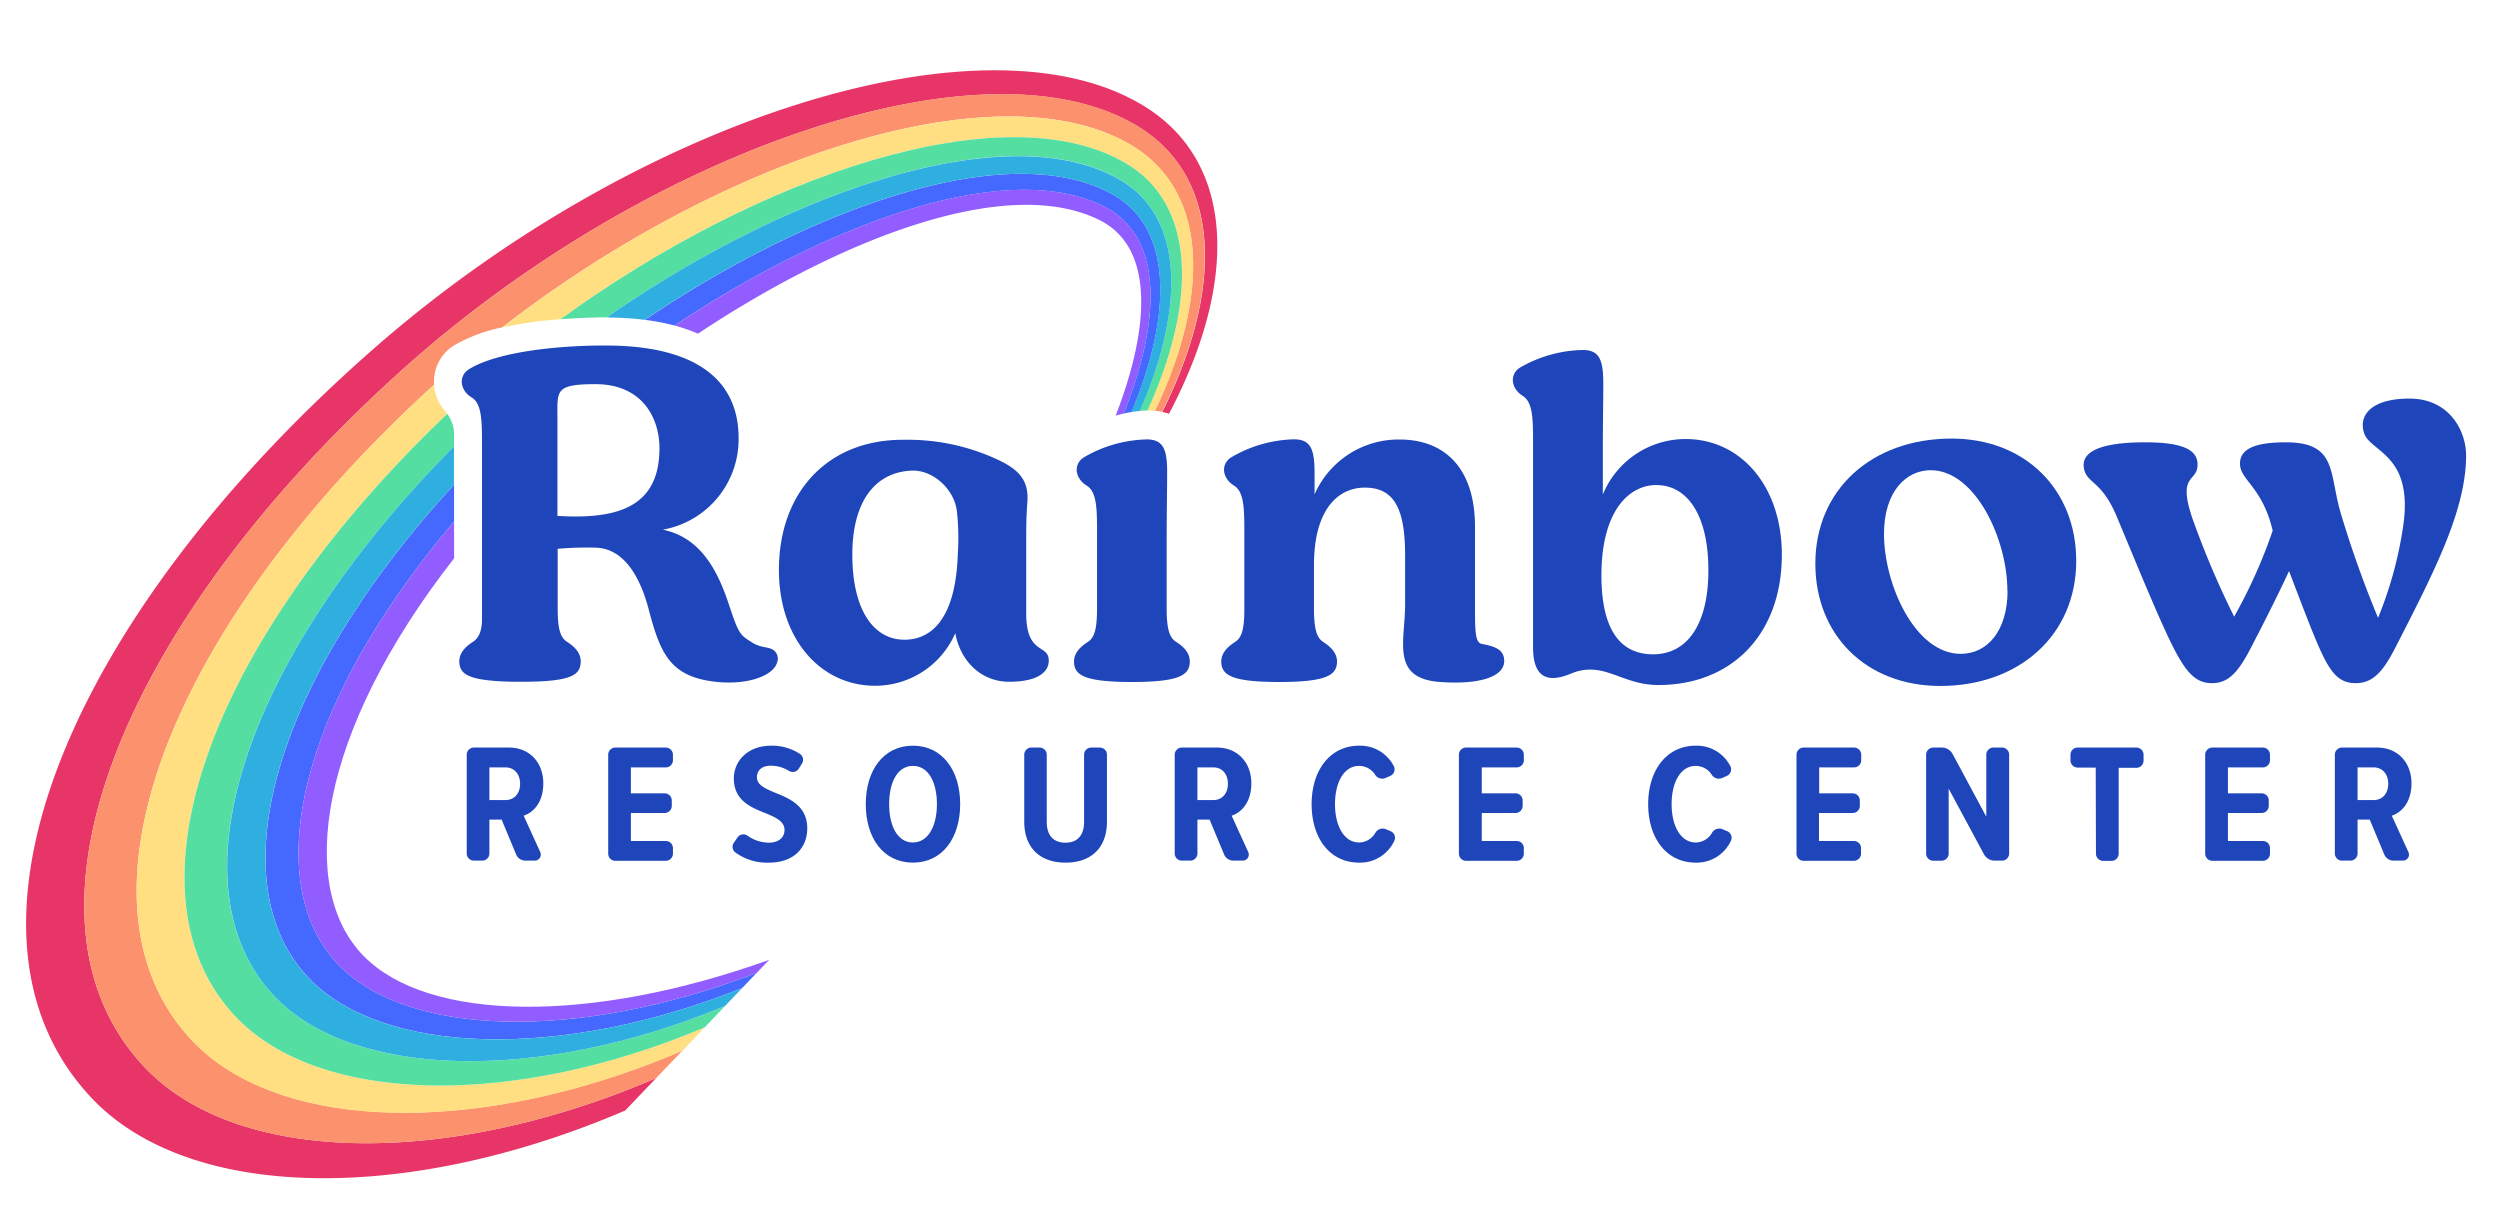
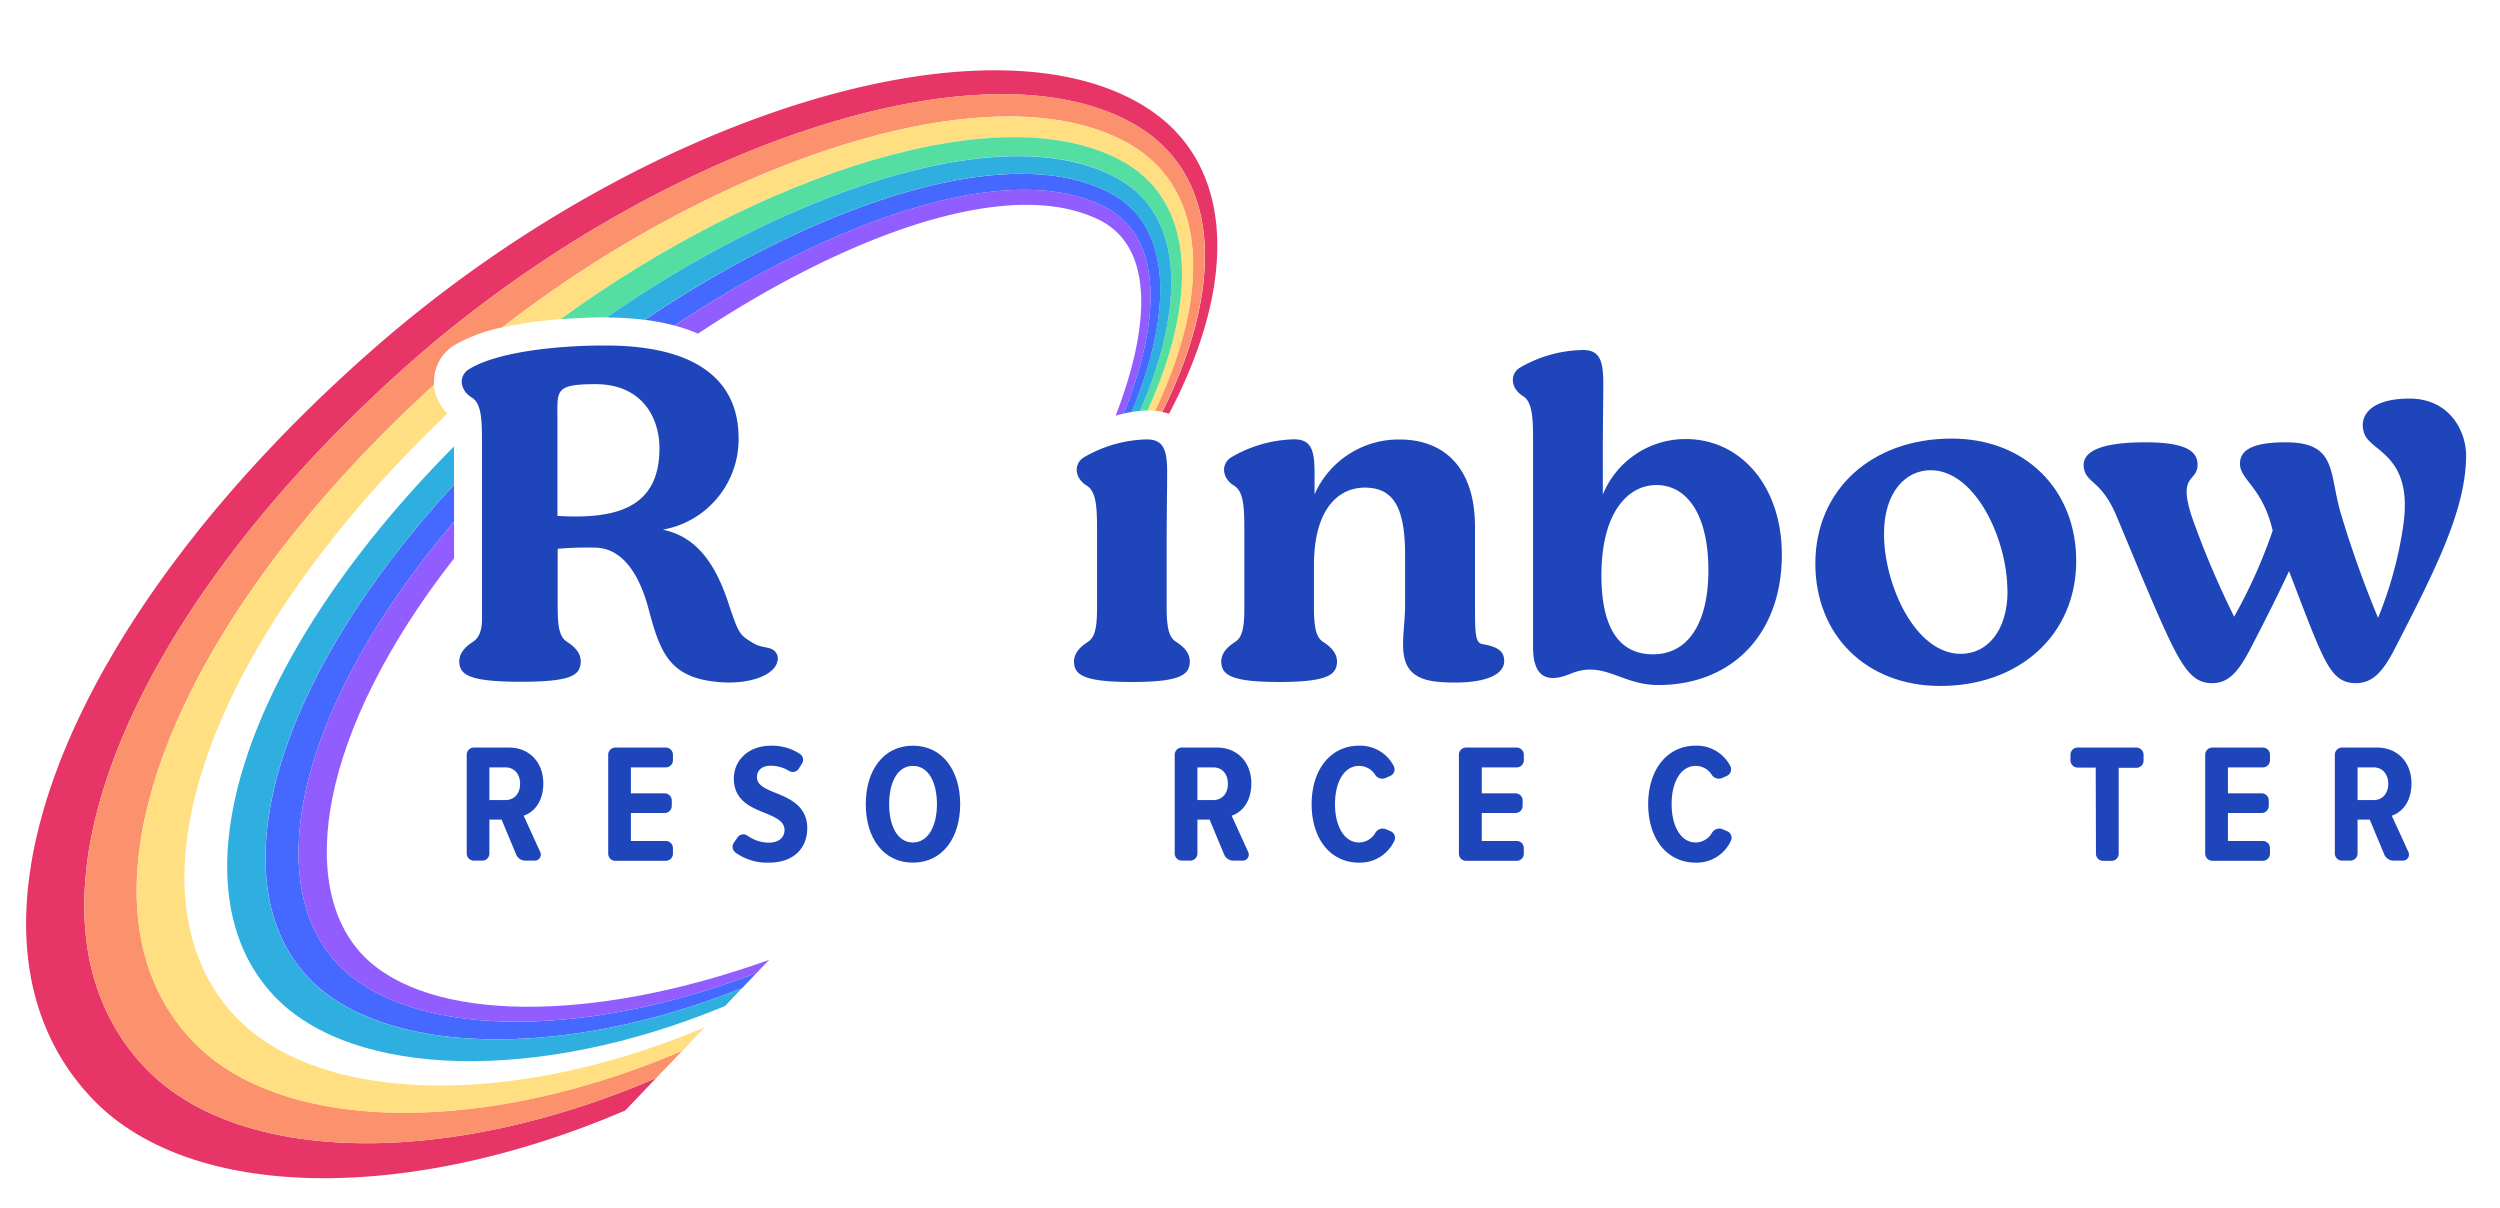
<svg xmlns="http://www.w3.org/2000/svg" width="535.71" height="258.91" viewBox="0 0 535.71 258.91">
  <defs>
    <style>
            .a {
            fill: #1e45ba;
            }

            .b {
            fill: #e83567;
            }

            .c {
            fill: #fc916d;
            }

            .d {
            fill: #ffdf82;
            }

            .e {
            fill: #54dea2;
            }

            .f {
            fill: #4569ff;
            }

            .g {
            fill: #2faee0;
            }

            .h {
            fill: #925dff;
            }
        </style>
  </defs>
  <g>
    <g>
      <path class="a" d="M107.49,175.63h-2.62v7.26a1.53,1.53,0,0,1-1.53,1.53h-1.8a1.53,1.53,0,0,1-1.53-1.53V161.72a1.53,1.53,0,0,1,1.53-1.53h7.51c4.43,0,7.37,3.2,7.37,7.67,0,4.17-2.21,6.28-4.21,6.93l3.56,7.8a1.29,1.29,0,0,1-1.17,1.83h-2a2.14,2.14,0,0,1-2-1.32Zm.83-11.19h-3.45v7h3.45c1.89,0,3.13-1.41,3.13-3.48S110.21,164.44,108.32,164.44Z" />
      <path class="a" d="M131.86,160.19h10.81a1.54,1.54,0,0,1,1.53,1.53v1.19a1.53,1.53,0,0,1-1.53,1.53h-7.48V170h7.23a1.53,1.53,0,0,1,1.53,1.53v1.15a1.53,1.53,0,0,1-1.53,1.53h-7.23v6h7.48a1.53,1.53,0,0,1,1.53,1.53v1.19a1.54,1.54,0,0,1-1.53,1.53H131.86a1.53,1.53,0,0,1-1.53-1.53V161.72A1.53,1.53,0,0,1,131.86,160.19Z" />
      <path class="a" d="M158,179.5a1.53,1.53,0,0,1,2.2-.41,8,8,0,0,0,4.57,1.48c2.18,0,3.34-1.2,3.34-2.69,0-1.85-1.74-2.65-4-3.6-3-1.19-6.86-2.65-6.86-7.44,0-3.81,3-7.05,8-7.05a10.84,10.84,0,0,1,6.19,1.78,1.51,1.51,0,0,1,.4,2.07l-.67,1.06a1.53,1.53,0,0,1-2.07.51,7.47,7.47,0,0,0-4-1.13c-1.81,0-2.9,1-2.9,2.47,0,1.63,1.67,2.4,3.85,3.3,3.12,1.24,6.93,2.84,6.93,7.63,0,4.25-2.9,7.37-8.21,7.37a11.56,11.56,0,0,1-7.22-2.2,1.53,1.53,0,0,1-.34-2Z" />
      <path class="a" d="M195.62,159.79c6.35,0,10.13,5.34,10.13,12.53s-3.78,12.53-10.13,12.53-10.1-5.3-10.1-12.53S189.3,159.79,195.62,159.79Zm0,4.33c-3.31,0-5.09,3.52-5.09,8.2s1.78,8.21,5.09,8.21,5.15-3.59,5.15-8.21S199,164.12,195.62,164.12Z" />
-       <path class="a" d="M220.93,160.19h1.84a1.53,1.53,0,0,1,1.53,1.53V176.1c0,2.87,1.38,4.47,4,4.47s4-1.6,4-4.47V161.72a1.54,1.54,0,0,1,1.53-1.53h1.84a1.53,1.53,0,0,1,1.53,1.53v14.34c0,5.6-3.37,8.79-8.86,8.79s-8.86-3.19-8.86-8.79V161.72A1.54,1.54,0,0,1,220.93,160.19Z" />
      <path class="a" d="M259.2,175.63h-2.61v7.26a1.54,1.54,0,0,1-1.53,1.53h-1.81a1.54,1.54,0,0,1-1.53-1.53V161.72a1.54,1.54,0,0,1,1.53-1.53h7.51c4.43,0,7.38,3.2,7.38,7.67,0,4.17-2.22,6.28-4.22,6.93l3.56,7.8a1.29,1.29,0,0,1-1.17,1.83h-2a2.16,2.16,0,0,1-2-1.32Zm.84-11.19h-3.45v7H260c1.89,0,3.12-1.41,3.12-3.48S261.93,164.44,260,164.44Z" />
      <path class="a" d="M281.06,172.32c0-7.33,4-12.53,10.17-12.53a8.09,8.09,0,0,1,7.39,4.29,1.53,1.53,0,0,1-.7,2.18l-1,.44a1.8,1.8,0,0,1-2.23-.65,4.08,4.08,0,0,0-3.46-1.93c-3.2,0-5.16,3.45-5.16,8.2s2,8.21,5.16,8.21a4.08,4.08,0,0,0,3.52-2.12,1.8,1.8,0,0,1,2.25-.71l1,.42a1.53,1.53,0,0,1,.73,2.15,8.08,8.08,0,0,1-7.48,4.58C285,184.85,281.06,179.66,281.06,172.32Z" />
      <path class="a" d="M314.15,160.19H325a1.53,1.53,0,0,1,1.53,1.53v1.19a1.52,1.52,0,0,1-1.53,1.53h-7.48V170h7.23a1.53,1.53,0,0,1,1.53,1.53v1.15a1.53,1.53,0,0,1-1.53,1.53h-7.23v6H325a1.52,1.52,0,0,1,1.53,1.53v1.19a1.53,1.53,0,0,1-1.53,1.53H314.15a1.53,1.53,0,0,1-1.53-1.53V161.72A1.53,1.53,0,0,1,314.15,160.19Z" />
      <path class="a" d="M353.18,172.32c0-7.33,4-12.53,10.17-12.53a8.09,8.09,0,0,1,7.39,4.29,1.54,1.54,0,0,1-.7,2.18l-1,.44a1.79,1.79,0,0,1-2.22-.65,4.08,4.08,0,0,0-3.46-1.93c-3.2,0-5.16,3.45-5.16,8.2s2,8.21,5.16,8.21a4.08,4.08,0,0,0,3.52-2.12,1.8,1.8,0,0,1,2.25-.71l1,.42a1.53,1.53,0,0,1,.73,2.15,8.08,8.08,0,0,1-7.48,4.58C357.14,184.85,353.18,179.66,353.18,172.32Z" />
-       <path class="a" d="M386.49,160.19H397.3a1.54,1.54,0,0,1,1.53,1.53v1.19a1.53,1.53,0,0,1-1.53,1.53h-7.48V170H397a1.52,1.52,0,0,1,1.53,1.53v1.15a1.52,1.52,0,0,1-1.53,1.53h-7.22v6h7.48a1.53,1.53,0,0,1,1.53,1.53v1.19a1.54,1.54,0,0,1-1.53,1.53H386.49a1.53,1.53,0,0,1-1.53-1.53V161.72A1.53,1.53,0,0,1,386.49,160.19Z" />
-       <path class="a" d="M417.57,169v13.91a1.54,1.54,0,0,1-1.54,1.53h-1.76a1.53,1.53,0,0,1-1.53-1.53V161.72a1.53,1.53,0,0,1,1.53-1.53h1.83a2.65,2.65,0,0,1,2.32,1.39L425.63,175V161.72a1.53,1.53,0,0,1,1.53-1.53H429a1.53,1.53,0,0,1,1.53,1.53v21.17a1.53,1.53,0,0,1-1.53,1.53h-1.54A2.65,2.65,0,0,1,425.1,183Z" />
      <path class="a" d="M449.08,164.48H445.2a1.54,1.54,0,0,1-1.53-1.53v-1.23a1.54,1.54,0,0,1,1.53-1.53h12.6a1.54,1.54,0,0,1,1.53,1.53V163a1.54,1.54,0,0,1-1.53,1.53H454v18.41a1.53,1.53,0,0,1-1.53,1.53h-1.8a1.54,1.54,0,0,1-1.54-1.53Z" />
      <path class="a" d="M474.07,160.19h10.81a1.54,1.54,0,0,1,1.54,1.53v1.19a1.53,1.53,0,0,1-1.54,1.53h-7.47V170h7.22a1.52,1.52,0,0,1,1.53,1.53v1.15a1.52,1.52,0,0,1-1.53,1.53h-7.22v6h7.47a1.53,1.53,0,0,1,1.54,1.53v1.19a1.54,1.54,0,0,1-1.54,1.53H474.07a1.54,1.54,0,0,1-1.53-1.53V161.72A1.54,1.54,0,0,1,474.07,160.19Z" />
      <path class="a" d="M507.8,175.63h-2.61v7.26a1.54,1.54,0,0,1-1.53,1.53h-1.81a1.54,1.54,0,0,1-1.53-1.53V161.72a1.54,1.54,0,0,1,1.53-1.53h7.51c4.43,0,7.38,3.2,7.38,7.67,0,4.17-2.22,6.28-4.22,6.93l3.57,7.8a1.29,1.29,0,0,1-1.18,1.83h-2a2.16,2.16,0,0,1-2-1.32Zm.84-11.19h-3.45v7h3.45c1.89,0,3.12-1.41,3.12-3.48S510.53,164.44,508.64,164.44Z" />
    </g>
    <g>
      <path class="a" d="M165.52,139.16c-1.16-.62-2.67-.31-4.64-1.67-2.35-1.46-2.66-1.81-4.76-8.16-2.54-7.65-6.3-14.22-14.1-15.83a19.68,19.68,0,0,0,16.25-19.6c0-12.94-9.77-19.58-27.32-19.85-10-.15-24.11,1.12-30.47,5.08-2.25,1.4-2,4.47.63,6.06,2.09,1.29,2.17,4.9,2.17,9.65v37.93c0,2.63-.84,4.06-1.92,4.75-1.62,1.06-3.14,2.48-2.92,4.63s1.76,3.49,9,3.85c1,.06,2.31.09,4,.09h.32c10.75,0,12.4-1.48,12.66-3.94.23-2.15-1.3-3.57-2.92-4.63-1.34-.87-2-2.45-2-7.23V117.6a70.81,70.81,0,0,1,7.89-.25c6.13,0,9.74,6,11.65,13.36,2.37,9,4.43,13.92,13.21,15.24,7.57,1.14,13.49-1.1,14.27-4A2.26,2.26,0,0,0,165.52,139.16Zm-46.07-28.61v-21c0-5.83-.6-7.23,8.17-7.23,9.86,0,13.69,7.06,13.69,13.74C141.31,108.56,132.52,111.35,119.45,110.55Z" />
      <path class="a" d="M381.82,118.89c0,16.74-10.46,27.9-26.5,27.9-7.95,0-11.69-5.38-18.76-2.42-6.58,2.75-8.05-1.14-8.05-5.72V94.49c0-4.84-.1-8.35-2.19-9.64-2.58-1.6-2.88-4.66-.62-6.07A27.81,27.81,0,0,1,339.18,75c3.78,0,4.38,2.49,4.38,7.37,0,3.49-.1,8.17-.1,14.35v9.25A19.15,19.15,0,0,1,361.2,94.08C373,94.08,381.82,104.14,381.82,118.89Zm-15.74,3.29c0-11.76-4.48-18.24-11.16-18.24-5.88,0-11.76,5.58-11.76,19.33,0,13,5,16.94,11.06,16.94C361.6,140.21,366.08,133.74,366.08,122.18Z" />
      <path class="a" d="M389,120.78c0-15.84,12.06-26.8,29.2-26.8,15.84,0,26.7,11,26.7,26.21,0,16-12.36,26.8-29.1,26.8C399.8,147,389,136,389,120.78Zm41.15,5.78c0-11-6.87-25.8-16.44-25.8-5.28,0-10,4.58-10,13.65,0,10.86,6.67,25.7,16.44,25.7C425.81,140.11,430.19,135.23,430.19,126.56Z" />
      <path class="a" d="M252,137.52c-1.24-.81-1.89-2.23-2-6.26v-15.1c0-6.18.1-11.16.1-14.65q0-.54,0-1c-.09-4.21-.86-6.35-4.37-6.35A27.81,27.81,0,0,0,232.26,98c-2.26,1.41-2,4.47.62,6.07,2.09,1.29,2.2,4.8,2.2,9.65v16.48h0v.14c0,4.78-.66,6.36-2,7.23-1.62,1.06-3.14,2.48-2.92,4.63.26,2.49,2.36,3.94,12.39,3.94s12.12-1.45,12.38-3.94C255.17,140,253.64,138.58,252,137.52Z" />
      <path class="a" d="M317.57,138c-1.5-.3-1.5-2.69-1.5-8.47V112.91c0-13-6.87-18.73-16.14-18.73a19.67,19.67,0,0,0-18.24,11.76v-4.43h0c0-4.88-.6-7.37-4.38-7.37A27.81,27.81,0,0,0,263.83,98c-2.26,1.41-2,4.47.62,6.07,2.09,1.29,2.19,4.8,2.19,9.65h0v15.88c0,.55,0,1.1,0,1.62-.08,4.1-.73,5.54-2,6.35-1.62,1.06-3.15,2.48-2.92,4.63.26,2.49,2.36,3.94,12.38,3.94s12.12-1.45,12.38-3.94c.23-2.15-1.3-3.57-2.92-4.63-1.29-.84-1.94-2.35-2-6.79v-9.65c0-12.25,5.38-16.64,10.87-16.64,6.07,0,8.66,4.09,8.66,14.45v10.66c0,7.83-3.14,15.77,7.48,16.54,8.15.6,13.75-1,13.75-4.48C322.35,139.32,320.55,138.52,317.57,138Z" />
-       <path class="a" d="M219.9,131.46V116.73c0-3.46,0-6,.25-9.15.42-5.41-2.7-7.58-8-9.81a45.83,45.83,0,0,0-18.73-3.53c-16,0-26.51,11.16-26.51,27.9,0,14.74,8.87,24.81,20.63,24.81a18.71,18.71,0,0,0,17.16-11.27c1.24,6.54,6,10.41,11.53,10.41,6.47,0,8.81-2.32,8.47-5C224.31,138.12,219.9,140.06,219.9,131.46Zm-26.09,5.62c-6.68,0-11.17-6.47-11.17-18.23,0-11.56,5-17.64,12.63-18,4.72-.24,9.31,4.1,9.79,8.81a52.77,52.77,0,0,1,.18,9.09C204.8,132.46,199.68,137.08,193.81,137.08Z" />
      <path class="a" d="M513.21,138.92c-2.72,5.31-4.94,7.47-8.43,7.47s-5.32-2.09-7.61-7.17c-1.69-3.69-4.18-10.37-6.67-16.84-2.59,5.58-5.29,10.86-8.17,16.44s-5,7.57-8.37,7.57-5.39-2.19-8-7.17c-3.09-5.88-9.16-20.89-12.45-28.7s-6.58-6.85-7-10.48c-.36-3.17,3.4-5.26,13.17-5.26,8.67,0,11.22,1.89,11.22,4.78,0,3.86-4.36,1.82-1.16,11.36a191.52,191.52,0,0,0,9,21.22A110.22,110.22,0,0,0,487,113.71c-2.14-9.21-6.89-10.83-7-14.18-.15-3.54,3.67-4.75,9.82-4.75,11.21,0,9.17,6.78,11.86,15.5a227.78,227.78,0,0,0,7.9,22.11,83.59,83.59,0,0,0,5.37-19.59c2.29-15.35-6.91-15.89-8.32-19.89-1.33-3.75,1.3-7.5,9.68-7.5,8.54,0,12.14,6.89,12.14,12.23C528.39,109.38,521.74,122.3,513.21,138.92Z" />
    </g>
    <g>
      <path class="b" d="M140.62,231c-44.71,19.26-89.82,18.75-109.71-2.39C.47,196.24,26,132.74,87.58,78,140,31.63,211.75,7.16,244.16,27.3c17.44,10.88,18.14,34.48,4.89,61a14.87,14.87,0,0,1,1.46.35c14.88-28.26,14.05-53.52-4.77-65.55C212.07,1.56,137,24.85,80.08,74.72c-65.16,57.12-93.78,125-60.57,160.44,21,22.4,67.93,22.77,114.47,2.8Z" />
      <path class="c" d="M146.26,225.11c-43,18.43-86.31,17.74-105.1-2.16C13.48,193.62,35.57,134.78,93,82.46c0-.22,0-.45,0-.67A9.12,9.12,0,0,1,97.31,74a34.49,34.49,0,0,1,10.32-3.85c46.83-36.3,106.51-56.11,135-38.91,16.18,9.84,16.69,31.93,4.84,56.79a14.35,14.35,0,0,1,1.54.2c13.25-26.48,12.55-50.08-4.89-61C211.75,7.16,140,31.63,87.58,78,26,132.74.47,196.24,30.91,228.62c19.89,21.14,65,21.65,109.71,2.39Z" />
      <g>
        <path class="d" d="M120.12,68.4c42.38-30.84,95-48.72,121.07-33.43,15.07,8.85,15.38,29.59,4.72,53,.56,0,1.09,0,1.6.07,11.85-24.86,11.34-46.95-4.84-56.79-28.53-17.2-88.21,2.61-135,38.91A88.75,88.75,0,0,1,120.12,68.4Z" />
        <path class="d" d="M151,220.14c-41.45,17.5-82.78,16.42-100.51-2.28-24.78-26.13-6.68-79.59,45.34-129.18-.15-.19-.29-.38-.45-.57A9.7,9.7,0,0,1,93,82.46C35.57,134.78,13.48,193.62,41.16,223c18.79,19.9,62.07,20.59,105.1,2.16Z" />
      </g>
      <g>
        <path class="e" d="M130.06,68c38.52-26.87,85.6-43.3,109.68-29.65,14.07,8,14.17,27.51,4.53,49.68.56,0,1.11-.08,1.64-.08,10.66-23.43,10.35-44.17-4.72-53C215.12,19.68,162.5,37.56,120.12,68.4,124.4,68.08,128.05,68,130.06,68Z" />
-         <path class="e" d="M155.36,215.58c-40.19,16.66-79.83,15.45-96.55-2.09-22-23-7.84-71.2,38.49-117.82v-.83c0-.51,0-1.21,0-1.94a7.49,7.49,0,0,0-1.46-4.22c-52,49.59-70.12,103-45.34,129.18,17.73,18.7,59.06,19.78,100.51,2.28Z" />
      </g>
      <g>
        <path class="f" d="M162.17,208.45c-38.49,14.81-74.82,13.64-89.63-1.68-16.6-17.19-9.47-54.66,24.76-95v-7.93c-39.87,43.41-50.22,85.83-31.09,105.79,15.7,16.36,53.7,17.73,92.81,2.11Z" />
        <path class="f" d="M144.55,69.76C177,48.15,215.72,33.43,236.85,44.4c12.35,6.47,12,24.06,3.93,44.22.57-.14,1.15-.24,1.72-.33,8.75-21.08,8.85-39.59-4.3-46.75-22.41-12.22-64.8,3.2-100,27A46.89,46.89,0,0,1,144.55,69.76Z" />
      </g>
      <g>
        <path class="g" d="M131,68.05a64.45,64.45,0,0,1,7.17.49c35.19-23.8,77.58-39.22,100-27,13.15,7.16,13.05,25.67,4.3,46.75l.8-.13,1-.09c9.64-22.17,9.54-41.71-4.53-49.68C215.66,24.74,168.58,41.17,130.06,68Z" />
        <path class="g" d="M159,211.75c-39.11,15.62-77.11,14.25-92.81-2.11-19.13-20-8.78-62.38,31.09-105.79V95.67C51,142.29,36.86,190.45,58.81,213.49c16.72,17.54,56.36,18.75,96.55,2.09Z" />
      </g>
      <g>
        <path class="h" d="M149.57,71.5c30.09-20,65.91-34.31,86-24.36,11.66,5.78,11,22.58,3.49,41.94.57-.17,1.15-.33,1.74-.46,8.05-20.16,8.42-37.75-3.93-44.22-21.13-11-59.88,3.75-92.3,25.36A37,37,0,0,1,149.57,71.5Z" />
        <path class="h" d="M162.17,208.45l2.65-2.77c-38.19,13.71-73,13.37-86.92-.85-14.31-14.66-9.84-47.76,19.4-85.18v-7.87c-34.23,40.33-41.36,77.8-24.76,95C87.35,222.09,123.68,223.26,162.17,208.45Z" />
      </g>
    </g>
  </g>
</svg>